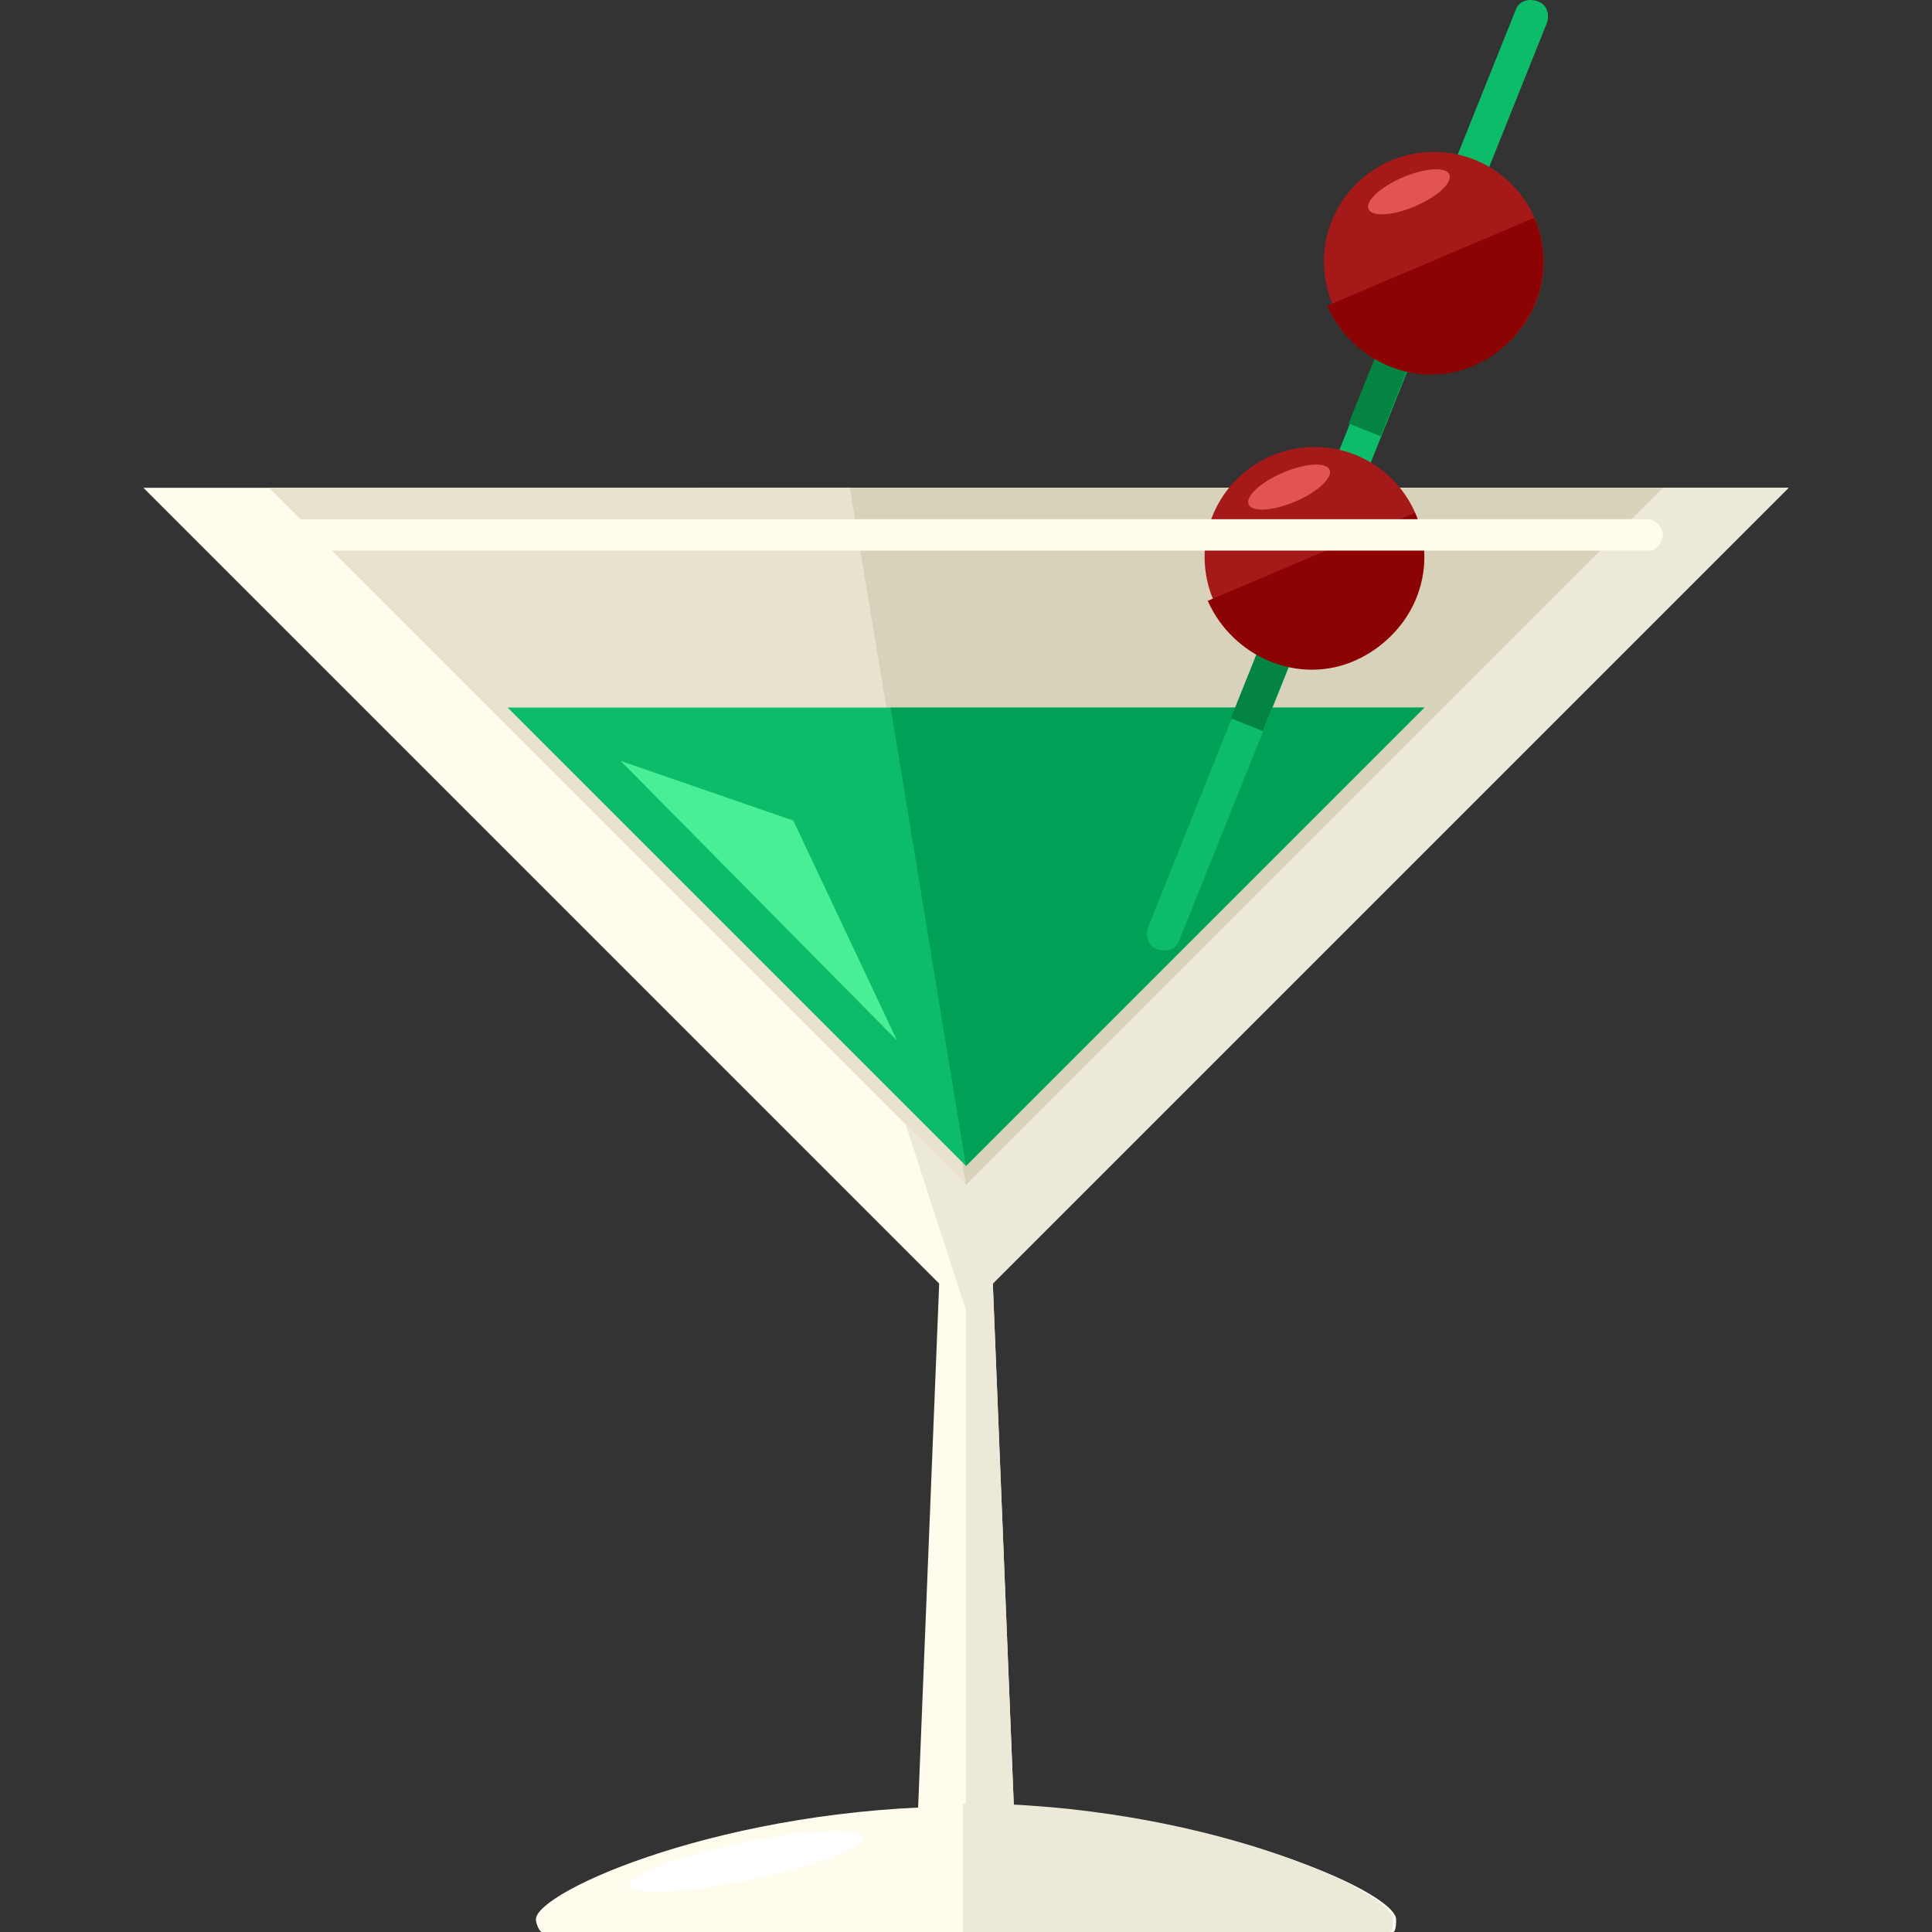
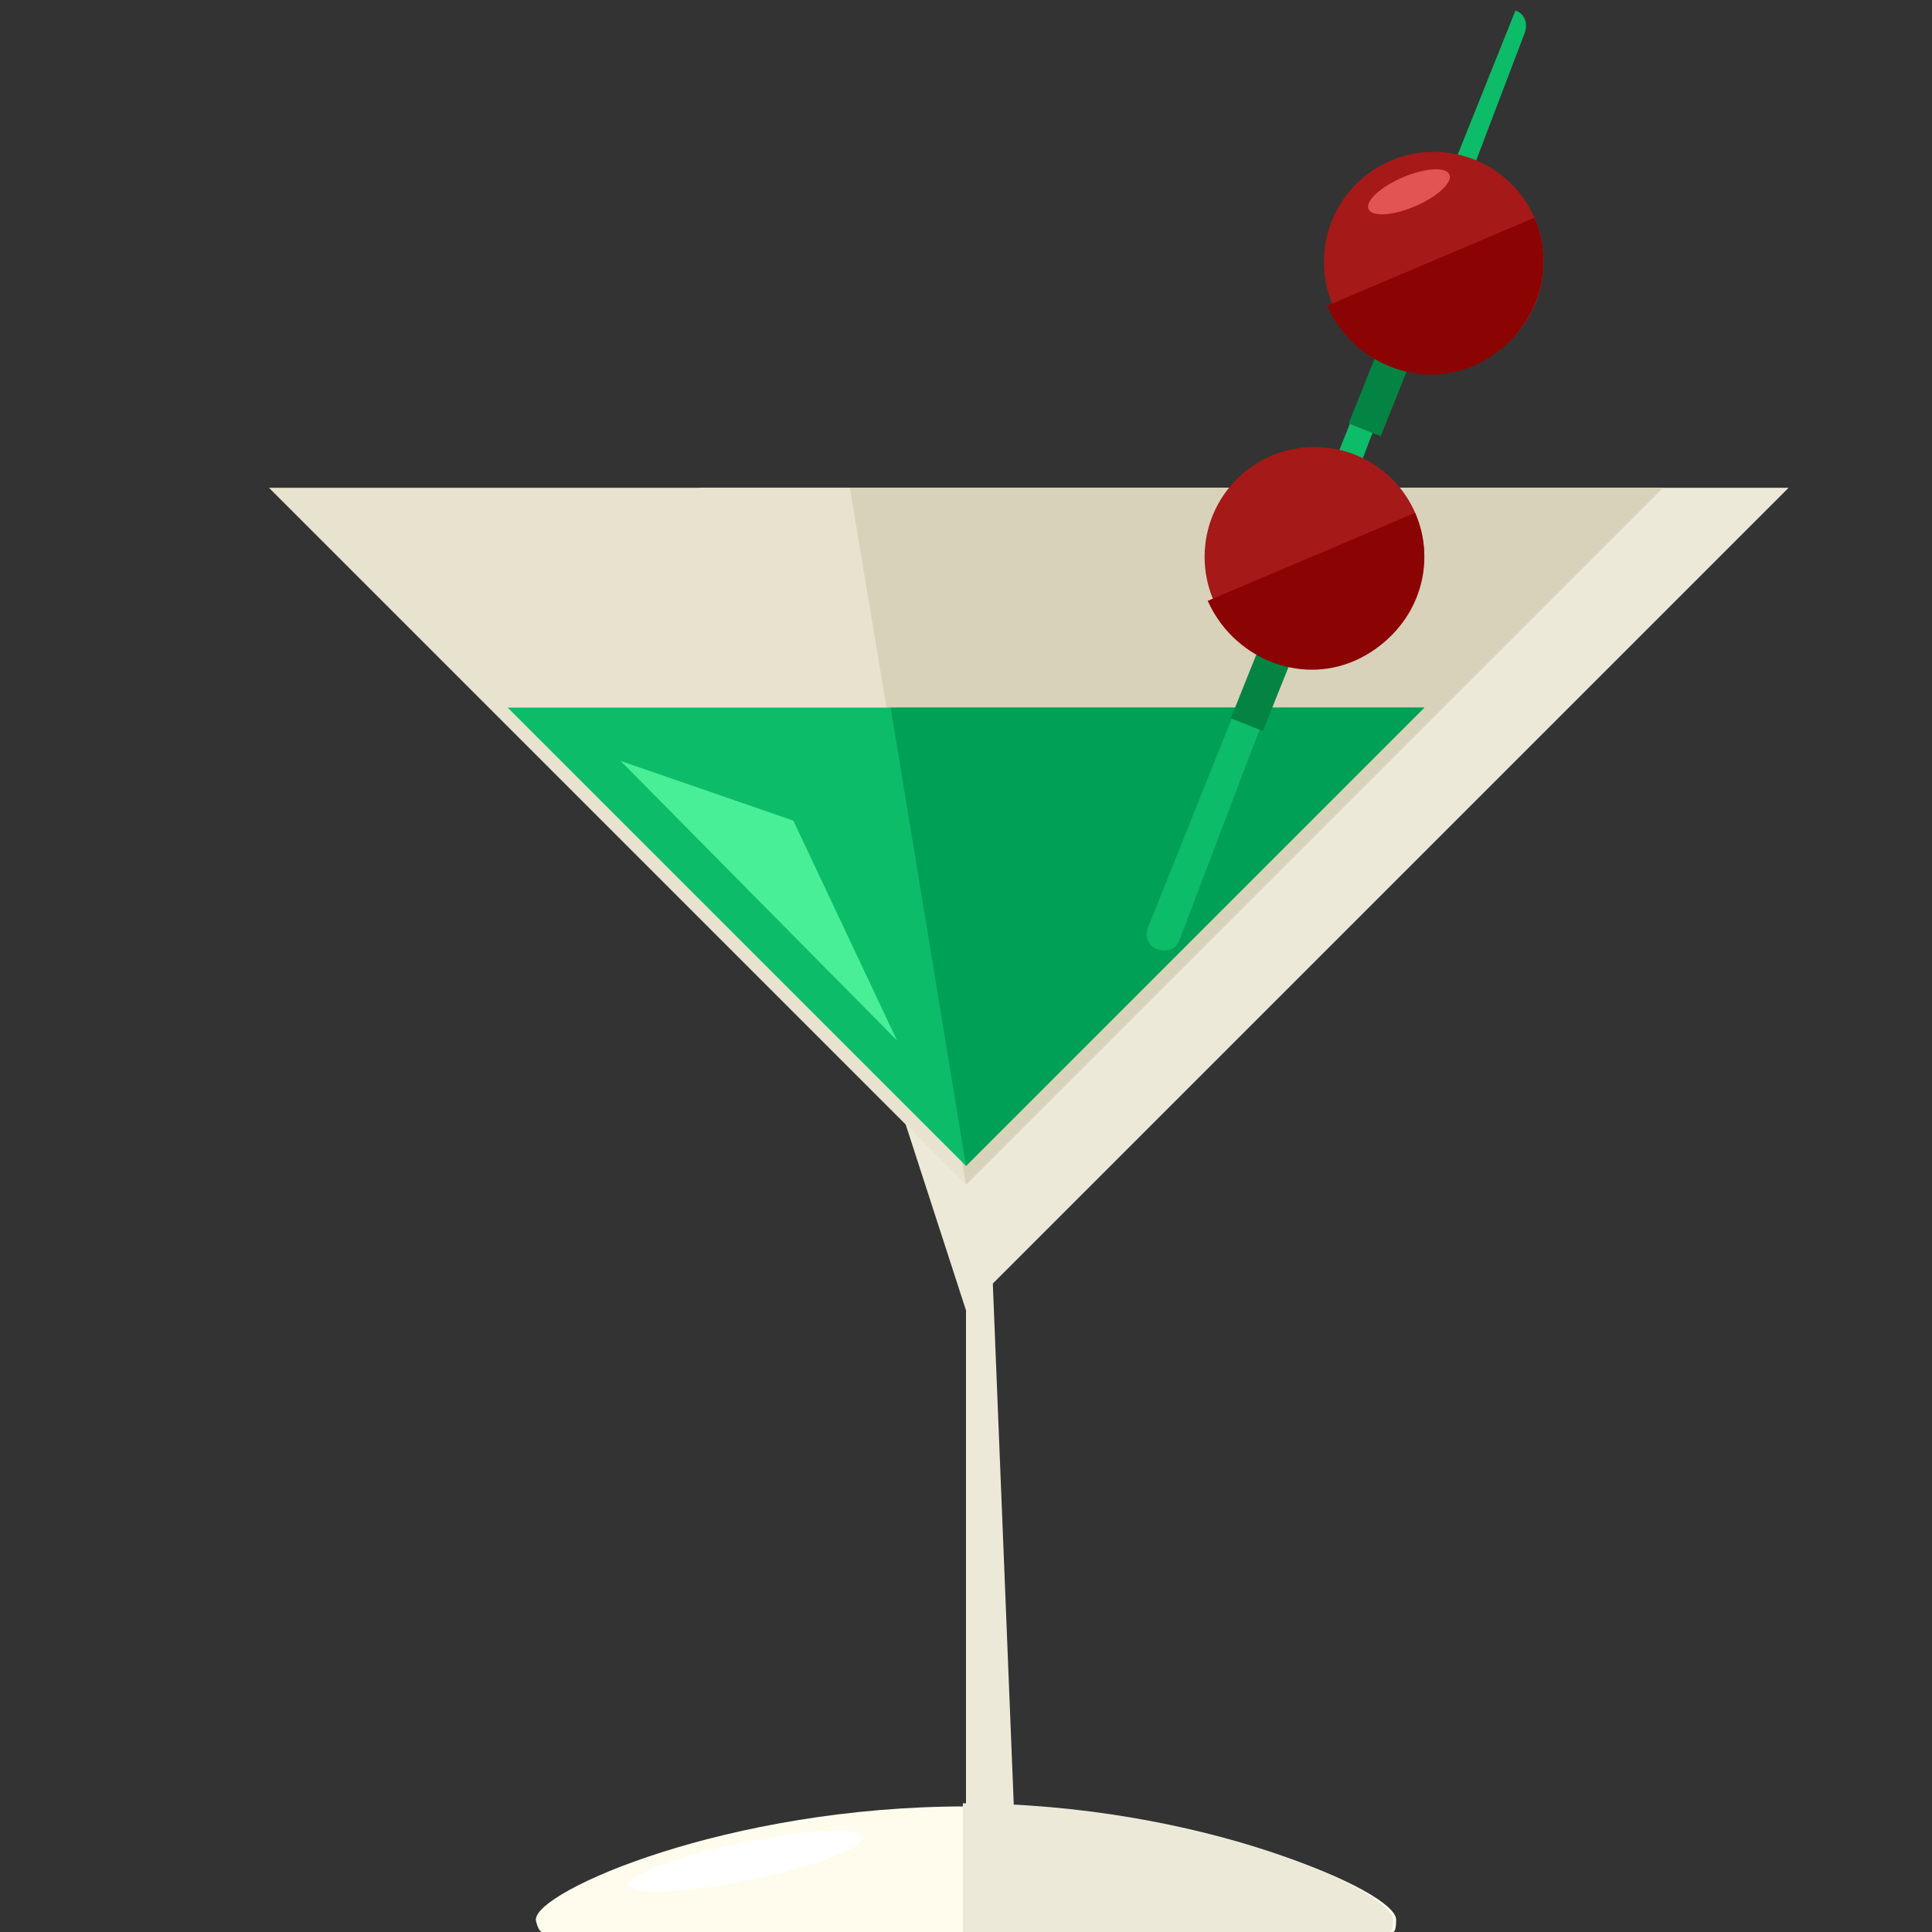
<svg xmlns="http://www.w3.org/2000/svg" version="1.1" id="Layer_1" viewBox="0 0 492.3 492.3" xml:space="preserve">
  <rect x="0" y="0" width="492.3" height="492.3" fill="#333333" stroke="none" />
  <g>
    <path style="fill:#FFFCEE;" d="M138.15,492.3h216.8c0.8,0,0.8-2.4,0.8-3.2c0-7.2-48.8-28.8-109.6-28.8s-109.6,21.6-109.6,28.8   C136.55,489.9,137.35,492.3,138.15,492.3z" />
-     <polygon style="fill:#FFFCEE;" points="258.95,475.5 246.15,479.5 233.35,475.5 239.75,316.3 246.15,306.7 252.55,316.3  " />
  </g>
  <polyline style="fill:#EDE9D9;" points="246.15,306.7 252.55,316.3 258.95,475.5 246.15,479.5 " />
  <ellipse transform="matrix(0.203 0.979 -0.979 0.203 616.048 191.793)" style="fill:#FFFFFF;" cx="190.158" cy="474.486" rx="4.8" ry="30.4" />
-   <polygon style="fill:#FFFCEE;" points="36.55,124.3 246.15,333.9 455.75,124.3 " />
  <polygon style="fill:#EDE9D9;" points="178.15,124.3 246.15,333.9 455.75,124.3 " />
  <polygon style="fill:#E8E3CF;" points="68.55,124.3 246.15,301.9 423.75,124.3 " />
  <polygon style="fill:#D8D2BA;" points="216.55,124.3 246.15,301.9 423.75,124.3 " />
  <polygon style="fill:#0DBC69;" points="129.35,180.3 246.15,297.1 362.95,180.3 " />
  <polygon style="fill:#00A057;" points="226.95,180.3 246.15,297.1 362.95,180.3 " />
  <path style="fill:#EDE9D9;" d="M354.15,492.3c0.8,0,0.8-2.4,0.8-3.2c0-7.2-48.8-29.6-109.6-29.6v32.8H354.15z" />
-   <path style="fill:#0DBC69;" d="M300.55,239.5c-0.8,2.4-3.2,3.2-5.6,2.4l0,0c-2.4-0.8-3.2-3.2-2.4-5.6l93.6-233.6  c0.8-2.4,3.2-3.2,5.6-2.4l0,0c2.4,0.8,3.2,3.2,2.4,5.6L300.55,239.5z" />
+   <path style="fill:#0DBC69;" d="M300.55,239.5c-0.8,2.4-3.2,3.2-5.6,2.4l0,0c-2.4-0.8-3.2-3.2-2.4-5.6l93.6-233.6  l0,0c2.4,0.8,3.2,3.2,2.4,5.6L300.55,239.5z" />
  <rect x="350.338" y="73.978" transform="matrix(0.928 0.372 -0.372 0.928 59.749 -125.232)" style="fill:#038443;" width="8.8" height="36.802" />
  <circle style="fill:#A51919;" cx="365.35" cy="66.7" r="28" />
  <path style="fill:#8C0303;" d="M390.95,55.5c6.4,14.4-0.8,31.2-15.2,37.6c-14.4,6.4-31.2-0.8-37.6-15.2" />
  <ellipse transform="matrix(-0.393 -0.92 0.92 -0.393 455.046 398.488)" style="fill:#E25454;" cx="359.077" cy="49.019" rx="4" ry="11.2" />
  <rect x="320.139" y="149.294" transform="matrix(0.928 0.372 -0.372 0.928 85.764 -108.772)" style="fill:#038443;" width="8.8" height="36.8" />
  <circle style="fill:#A51919;" cx="334.95" cy="141.9" r="28" />
  <path style="fill:#8C0303;" d="M360.55,130.7c6.4,14.4-0.8,31.2-15.2,37.6c-14.4,6.4-31.2-0.8-37.6-15.2" />
-   <ellipse transform="matrix(-0.393 -0.92 0.92 -0.393 343.259 475.174)" style="fill:#E25454;" cx="328.499" cy="124.266" rx="4" ry="11.2" />
-   <path style="fill:#FFFCEE;" d="M423.75,136.3c0,1.6-1.6,4-3.2,4H71.75c-1.6,0-3.2-2.4-3.2-4l0,0c0-1.6,1.6-4,3.2-4h348  C422.15,132.3,423.75,134.7,423.75,136.3L423.75,136.3z" />
  <polygon style="fill:#48EF97;" points="228.55,265.1 158.15,193.9 202.15,209.1 " />
</svg>